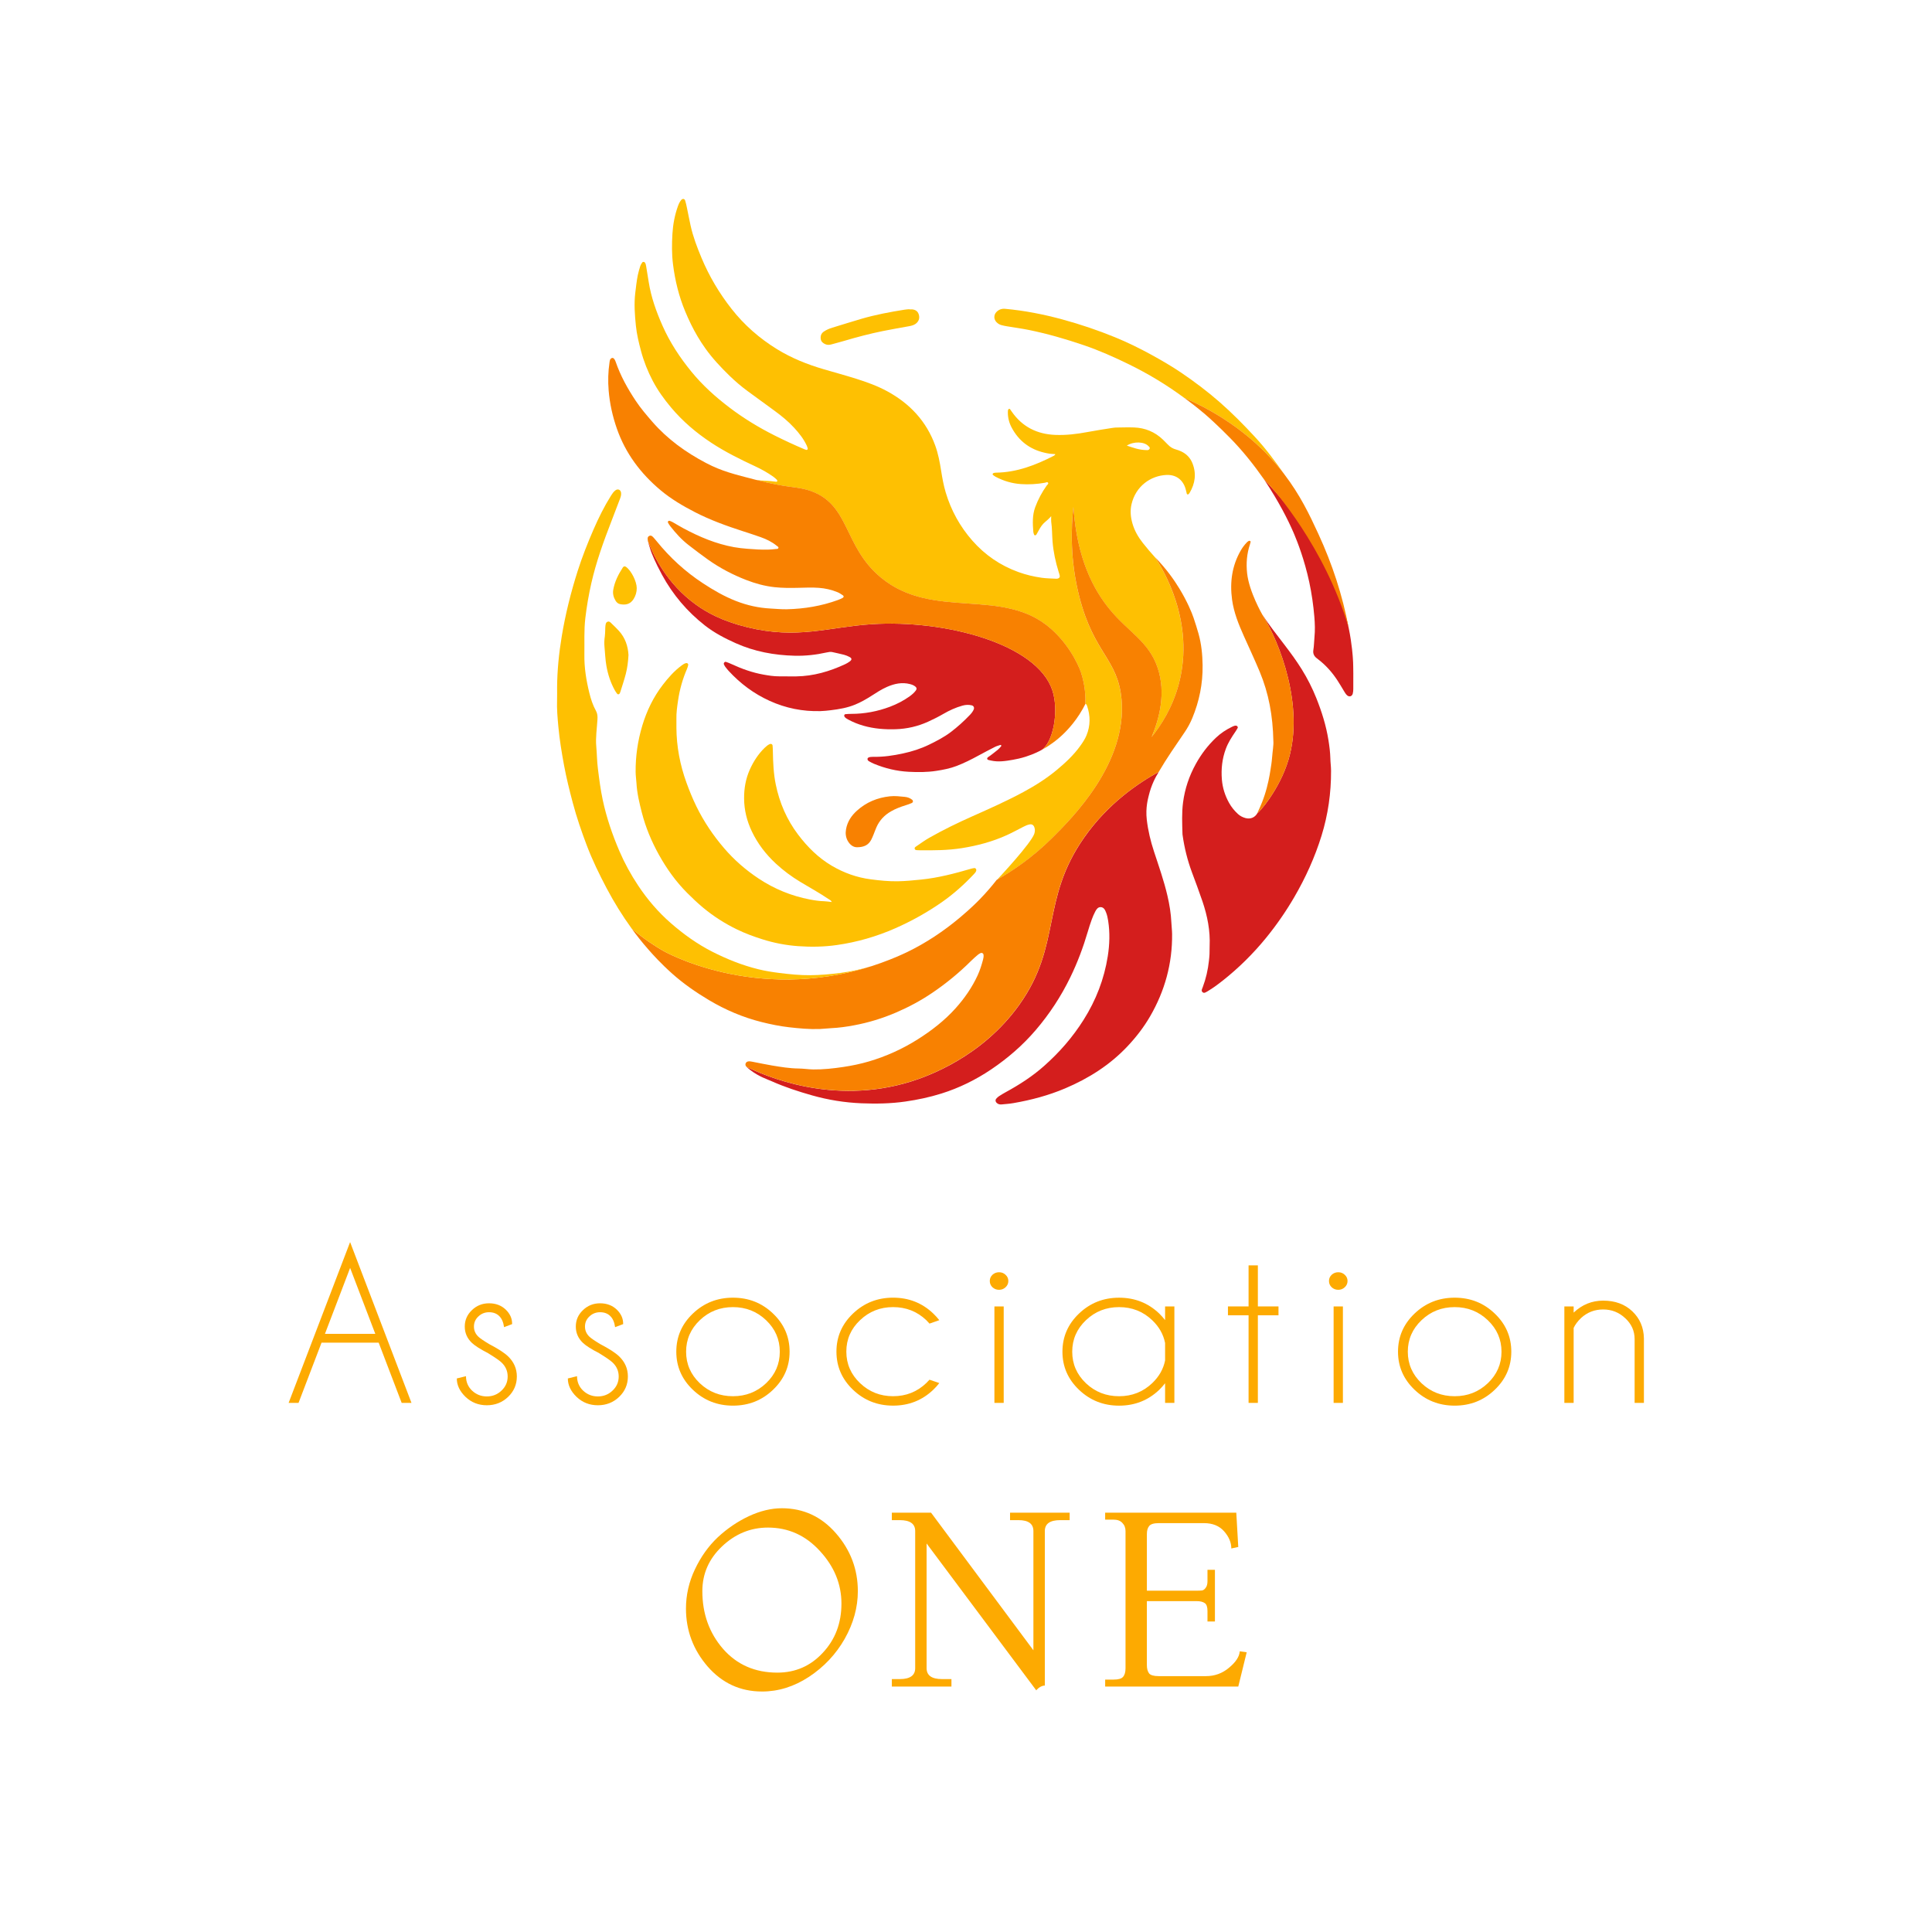
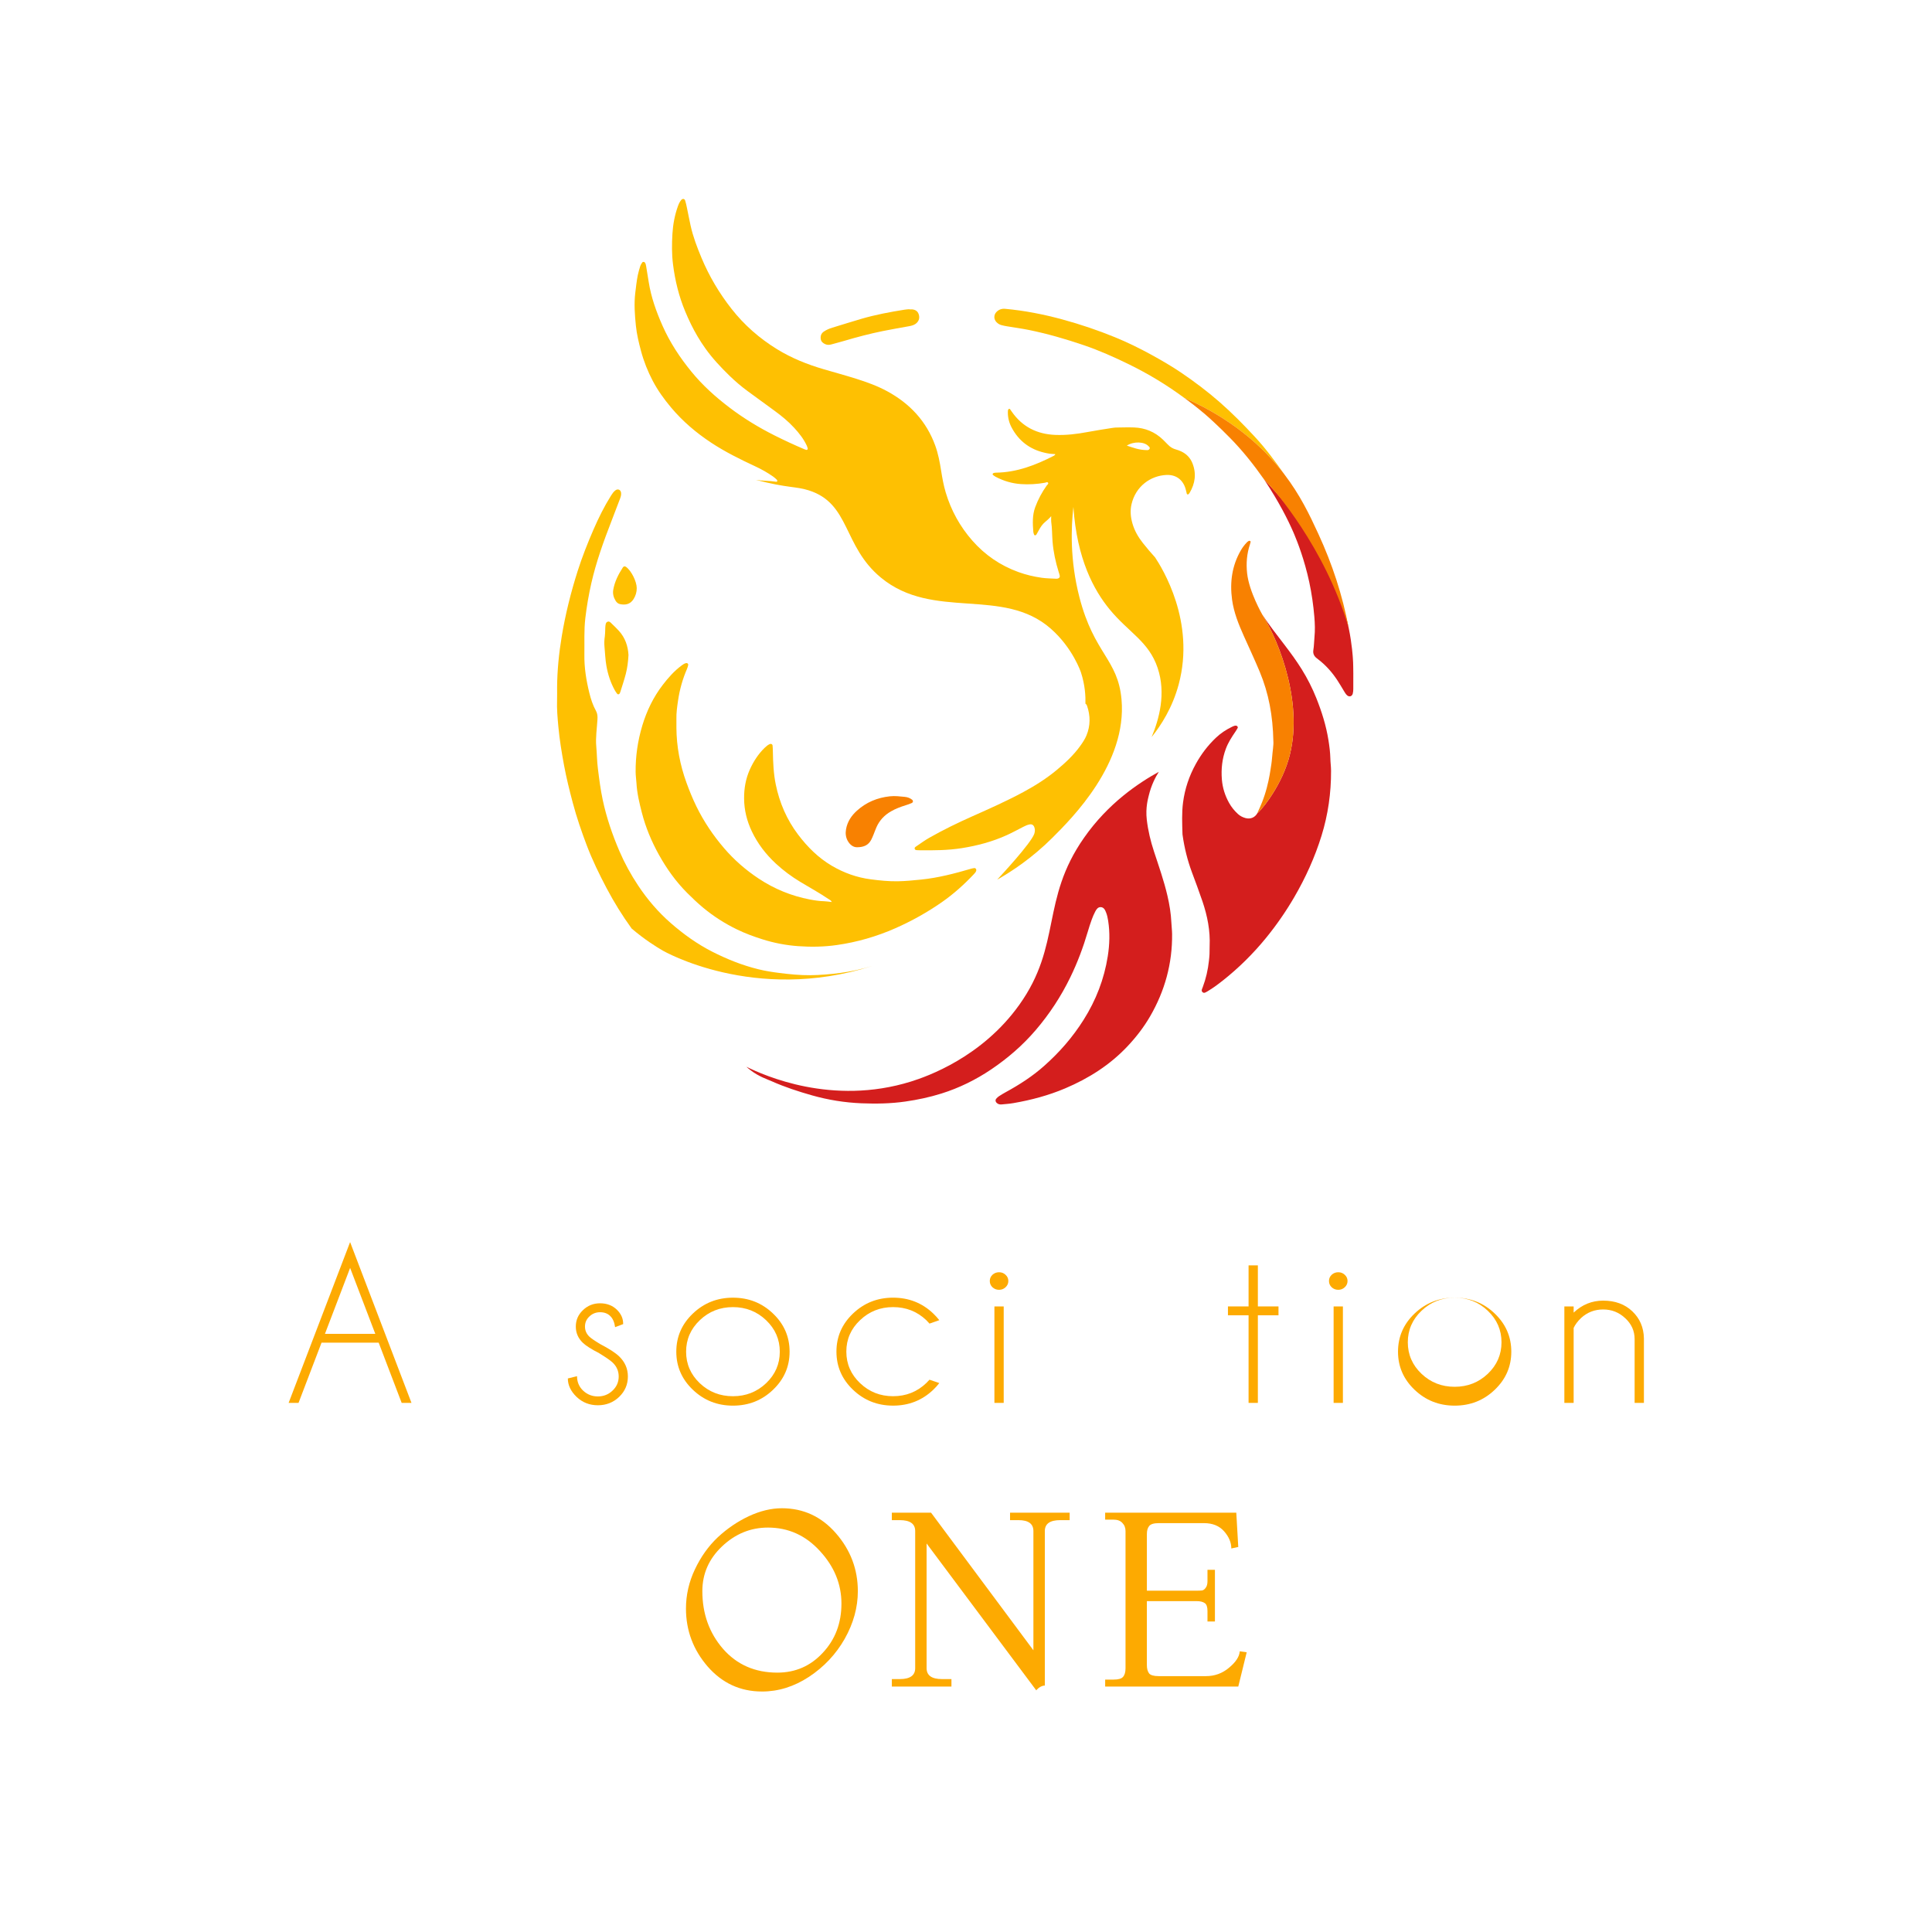
<svg xmlns="http://www.w3.org/2000/svg" xmlns:ns1="http://www.inkscape.org/namespaces/inkscape" xmlns:ns2="http://sodipodi.sourceforge.net/DTD/sodipodi-0.dtd" width="131.725mm" height="131.725mm" viewBox="0 0 131.725 131.725" version="1.1" id="svg10824" ns1:version="1.2.2 (732a01da63, 2022-12-09)" ns2:docname="logo_index_work.svg">
  <ns2:namedview id="namedview10826" pagecolor="#ffffff" bordercolor="#000000" borderopacity="0.25" ns1:showpageshadow="2" ns1:pageopacity="0.0" ns1:pagecheckerboard="0" ns1:deskcolor="#d1d1d1" ns1:document-units="mm" showgrid="false" ns1:zoom="0.51276153" ns1:cx="11.701346" ns1:cy="624.07178" ns1:window-width="1920" ns1:window-height="986" ns1:window-x="-11" ns1:window-y="-11" ns1:window-maximized="1" ns1:current-layer="layer1" />
  <defs id="defs10821" />
  <g ns1:label="Ebene 1" ns1:groupmode="layer" id="layer1" transform="translate(-47.468,-155.821)">
    <g id="g9663">
      <g id="g64309-9-43" transform="matrix(0.016,0,0,0.016,80.592,168.252)">
        <path class="st0" d="m 3011.3,1197.6 c -9.1,-23.1 -25.2,-40.1 -47.6,-50.7 -7.3,-3.5 -15.1,-6.4 -22.9,-8.5 -13.3,-3.6 -24.5,-10.3 -33.9,-20.3 -7.2,-7.5 -14.5,-14.9 -22,-22.1 -34.2,-32.6 -75.3,-49.6 -122.3,-51.4 -23.7,-0.9 -47.5,-0.1 -71.3,0.2 -6.7,0.1 -13.4,0.4 -20,1.5 -35.9,5.7 -71.9,11 -107.6,17.8 -45.4,8.6 -90.9,14 -137.2,12.2 -77.6,-3.1 -140.3,-34.3 -185.1,-98.7 -2.5,-3.6 -4.9,-7.4 -7.6,-10.9 -0.8,-1 -3,-2.1 -3.8,-1.7 -1.8,0.9 -3.9,2.5 -4.4,4.2 -0.9,3.5 -1.1,7.3 -1.1,11 -0.1,22.7 5.4,44.5 15.9,64.3 30.2,57.1 77.1,93 140.1,107.6 7.2,1.7 14.5,3.2 21.9,4.2 7.8,1 15.8,1.3 23.7,1.9 -0.2,1.9 -0.1,2.9 -0.5,3.2 -1.7,1.4 -3.4,2.9 -5.3,3.9 -77.3,39.7 -157.1,70.5 -245.6,71.9 -3.7,0.1 -7.5,0.5 -11,1.5 -1.7,0.5 -3.3,2.7 -4.2,4.4 -0.4,0.8 0.6,3 1.6,3.8 3.5,2.7 7,5.5 10.9,7.6 33.9,18 70.1,28.8 108.3,31.4 34.1,2.3 68.2,0.3 102,-5.7 4.7,-0.8 10.7,-5.3 13.9,0.7 2.2,4.2 -3.5,7.5 -6,11 -20.4,28.6 -36.8,59.2 -49,92.1 -12.8,34.5 -11,70 -8.2,105.7 0.3,3.6 1.8,7.2 3,10.7 0.7,2.1 2.2,4.3 4.7,3.9 1.9,-0.4 4.4,-1.5 5.4,-3.1 3.5,-5.7 6.5,-11.7 9.7,-17.5 7.4,-13.8 15.9,-27 28.2,-36.9 8,-6.5 15.7,-13.3 25.2,-24.2 0,11 -0.8,17.7 0.1,24.1 4.1,28 3.4,56.3 5.7,84.4 3.6,44.1 12.8,86.5 25.8,128.5 1.8,5.7 3.7,11.3 4.9,17.1 1.1,5.5 -2.6,10.4 -8,11.6 -2.2,0.5 -4.4,1 -6.6,0.9 -20.7,-1.2 -41.7,-1.2 -62.2,-4.1 -33.8,-4.8 -67.1,-12.6 -99.3,-24.3 -77.1,-27.9 -142.7,-72.8 -196.6,-134.2 -52.6,-60 -90.4,-128.4 -113.3,-205.1 -9.2,-30.7 -14.7,-62.1 -19.7,-93.6 -5.7,-36 -12.5,-71.8 -24.9,-106.1 -37.8,-104 -108.4,-179.1 -204.7,-231.5 -42,-22.8 -86.7,-38.9 -132,-53.2 -46,-14.5 -92.6,-27.1 -138.9,-40.7 -69.4,-20.3 -136.1,-47 -198,-85 C 1166.7,665.5 1101.6,608.6 1047.4,539.6 994.8,472.7 951.7,400 918.9,321.5 900.3,277 883.1,231.8 872.6,184.5 867,159.1 862.2,133.6 856.9,108.2 854.8,98.1 852.7,87.8 849.5,78 c -2.9,-8.8 -11.1,-9.6 -17.2,-2.3 -6.8,8.1 -10.8,17.7 -14.3,27.5 -13.2,37.4 -20.4,76.3 -22.8,115.5 -2.6,43.6 -3.1,87.4 2.5,131.2 8.7,68.9 25,135.7 51.7,199.8 7.7,18.5 15.9,36.8 24.7,54.8 17.7,36 38,70.5 61.4,103.3 30.3,42.6 65.8,80.3 103.1,116.6 24,23.3 49.4,45 76.3,64.8 38.8,28.6 78,56.9 116.9,85.4 29.4,21.5 57.5,44.6 82.2,71.5 21.1,23 40.5,47.4 53.7,76.1 1.8,4 3,8.3 4.1,12.6 0.7,2.5 -3.1,6.1 -5.6,5.5 -2.9,-0.7 -5.7,-1.6 -8.4,-2.7 -43.1,-18.3 -85.5,-37.9 -127.3,-58.9 -67.9,-34.1 -132.4,-73.4 -192.9,-119.4 C 978.3,914.2 923.2,864.6 876,806.8 827,746.8 784.5,682.5 753,611.3 726.4,551.3 704.4,490 694.1,424.9 c -3.5,-22 -7.2,-44 -10.7,-65.9 -0.9,-5.9 -1.9,-11.7 -5.3,-16.8 -2.5,-3.7 -8.9,-4.5 -11.5,-0.7 -3.3,4.9 -6.7,10 -8.5,15.5 -4,12.7 -7.8,25.6 -10.5,38.6 -5,24.7 -7.6,49.8 -10.7,74.9 -5.7,46.9 -2.2,93.4 2.5,139.9 3.7,37 12.5,73.1 22.1,109 11.8,44 28.6,86.1 49.6,126.2 21.4,40.9 48.3,78.1 78,113.6 49.1,58.6 106.7,107.6 170,149.5 59.5,39.4 123.5,71.1 188.2,101.2 27,12.5 52.9,27 77.2,44.1 5.4,3.8 10.3,8.4 15.2,13 1.4,1.3 2.8,4 2.5,5.7 -0.8,3.7 -4.5,3.5 -7.3,3 -27.9,-4.5 -56.2,-3.3 -84.2,-7.7 137.4,35.7 169.3,26.9 225,44.5 178,56 144.8,237.1 307.7,371.8 223.3,184.6 519.5,37.5 724.3,217.9 94.4,83.1 128.2,185.9 128.2,185.9 17.9,54.5 20.1,102.7 19.2,133.9 0.9,0.1 1.8,0.5 2.5,1.3 1.8,2.2 3.5,4.8 4.4,7.5 14.6,42.3 14.7,84.6 -2.5,126.2 -6.5,15.8 -16.1,30.1 -26,44 -27.9,39 -62.6,71.4 -99.1,101.9 -44,36.8 -92.3,67.4 -142.7,94.7 -71.2,38.5 -145.3,71.4 -219.2,104.3 -62.5,27.8 -123.9,57.7 -183.3,91.5 -18.7,10.6 -36.1,23.4 -53.9,35.5 -4.1,2.8 -9.9,5.7 -7.4,12 2.3,5.8 8.6,4.8 13.6,5.2 2.2,0.2 4.5,0.2 6.7,0.2 60.1,0.7 120.1,0.5 179.9,-9 66.4,-10.5 130.6,-27.6 191.9,-55.4 23.7,-10.7 46.4,-23.4 69.6,-35.1 8.6,-4.3 17.3,-8.6 26.9,-10.5 10.3,-2.1 17.1,1.9 20.9,11.9 1,2.7 1.7,5.4 2.1,8.1 0,0 1.2,10.1 -2.5,20.3 -15.1,41.7 -147.4,183.4 -147.4,183.4 -3.9,4.2 -7.4,8 -10.6,11.6 63.1,-35.8 148.8,-92.4 235,-178.2 83.5,-83.3 319.3,-317.5 294.9,-589.7 -15.5,-172.8 -117,-193.5 -179.5,-435.9 -40.9,-158.7 -35.4,-297.1 -25.6,-384.6 14.9,222.5 87.5,355 153.8,435.9 81.9,99.9 167,136.7 205.1,250 36.8,109.1 6.3,218.7 -25.6,294.9 39.6,-49.1 88.3,-124 115.4,-224.4 72.2,-268.1 -70.5,-495.5 -100.4,-541.1 -18,-19.7 -35.3,-40.2 -51.9,-61.1 -20,-25.2 -36,-52.8 -44.9,-84 -7.6,-26.7 -10.3,-53.5 -3.9,-81.3 17.8,-77.1 81.5,-122.1 149,-125.1 39.6,-1.7 68.6,19.1 80.7,56.6 2.5,7.7 3.9,15.8 6,23.7 0.7,2.8 5.3,3.6 7.4,1.5 1.5,-1.6 3.2,-3.2 4.3,-5.1 24,-40.3 29.8,-82.2 12.5,-126.1 z m -183,-61.9 c -3.9,6.9 -9.8,5.4 -14.6,5.3 -30,-0.6 -55.6,-10.1 -82.2,-19.1 29.8,-19 74.8,-17.2 92.7,2.8 2.6,2.9 7.3,5.3 4.1,11 z" id="path64267-8-6" style="fill:#fec002" />
        <g id="g64271-5-3">
          <path class="st1" d="m 3598.8,2454.7 c -0.7,-26.1 -4,-51.8 -8.1,-77.4 -9.8,-61.9 -28.5,-121.4 -51.7,-179.4 -17.1,-42.8 -37.9,-83.8 -62.3,-123 -22.4,-36 -47.4,-70.1 -73.1,-103.7 -32.4,-42.5 -65.7,-84.3 -94.8,-129.2 76.3,121.5 178.8,391.8 111.8,617.7 -38.7,130.5 -128.9,229.6 -132.3,227.8 v 0 c -10.7,19.3 -29.7,27.2 -51,21.6 -12.3,-3.3 -23.4,-9 -32.9,-17.9 -14.8,-13.8 -27.4,-29.1 -37.2,-46.9 -17.2,-30.9 -27.6,-63.6 -30.6,-99.2 -3.7,-45.1 1.1,-88.8 16.9,-131.3 9.7,-26 24.5,-49.1 40,-71.8 3.8,-5.5 7.3,-11.2 10.4,-17 2,-3.8 -2.1,-9.3 -6.4,-9.7 -6.3,-0.6 -11.7,2 -17,4.5 -25.6,12.3 -49.1,27.8 -69.7,47.4 -34.1,32.5 -62.3,69.6 -85.1,110.9 -28.4,51.2 -46.8,105.7 -54.5,163.8 -6,45.1 -3.8,90.4 -2.5,135.6 0,1.5 0.3,3 0.5,4.4 7.6,53.8 20.5,106.3 39.4,157.3 15.5,41.7 31.2,83.4 45.5,125.6 20.8,61.6 33.3,124.7 30.3,190.2 -0.5,11.1 0,22.3 -0.5,33.4 -0.4,9.6 -1.4,19.2 -2.5,28.8 -4.1,38.5 -12.7,76.1 -26.3,112.4 -2.5,6.7 -7.6,14.8 -1.5,20.9 7.4,7.4 15,0.3 22.1,-3.3 3.3,-1.7 6.3,-3.9 9.4,-5.9 19,-11.7 36.8,-25.1 54.3,-38.9 68.4,-54 130.1,-114.9 185.2,-182.4 44.6,-54.7 84.8,-112.7 120.3,-173.7 48.4,-83.1 87.8,-170 116.3,-261.9 27.9,-90.1 41,-182.2 40.6,-276.4 0,-17.8 -2.6,-35.5 -3,-53.3 z" id="path64269-2-1" style="fill:#d41e1d" />
        </g>
        <path class="st0" d="m 1474.4,3066.8 c -4.1,-8.2 -10.7,-10.3 -16.1,-13.9 -38.1,-25.9 -78.6,-47.8 -118,-71.7 -37.6,-22.7 -72.6,-48.6 -104.9,-78.6 -42.4,-39.4 -77,-84.5 -101.8,-136.6 -20.9,-44 -32.6,-90.2 -33,-139.7 -0.4,-43.2 6.7,-84.2 24.2,-123.5 15.6,-34.8 36,-66.5 63.6,-93.3 6.4,-6.2 13.2,-12 21.5,-15.7 5.2,-2.4 11.4,0.3 12,5.9 0.9,8.8 1.1,17.7 1.3,26.6 0.9,46.8 2.9,93.5 12.3,139.5 16,78.3 47.1,150.2 95.3,213.9 39.7,52.4 85.7,98.5 143,132.3 51.8,30.6 107.3,50.5 167,58.2 38.3,5 76.6,8.9 115.3,8.2 33.4,-0.6 66.6,-3.9 99.8,-7.3 72,-7.4 141.6,-25.6 210.8,-45.8 4.9,-1.4 10.1,-2.6 15.2,-3.1 5.4,-0.5 9.4,5.5 8,10.8 -1.6,6 -5.6,10.4 -9.7,14.7 -41.8,44.5 -87,85 -137.2,120 -62.4,43.4 -128.5,80.3 -197.9,110.9 -79.8,35.2 -163.2,59.3 -249.7,71.6 -54.6,7.8 -109.7,8.6 -164.4,4.7 -51.8,-3.7 -102.9,-13.5 -152.7,-29.3 -36.9,-11.7 -73.1,-25 -107.9,-41.9 -51.6,-25 -99.7,-55.7 -144,-92.4 -24.1,-19.9 -46.5,-41.4 -68.6,-63.5 -48.1,-48.2 -87.2,-103.1 -120.2,-162.4 -31.5,-56.7 -56.4,-116.3 -72.6,-179.1 -10.7,-41.6 -20.7,-83.6 -23.1,-126.8 -0.9,-15.5 -3.4,-30.9 -3.5,-46.6 -0.6,-67.3 9,-133 28.3,-197.5 19,-63.2 47.2,-121.7 87.5,-174.1 23.6,-30.7 49.1,-59.6 80.5,-82.7 6,-4.4 12,-8.8 19.6,-10 4.5,-0.7 9.2,3.5 8.2,8 -1.3,5.7 -2.9,11.5 -5.2,16.9 -18.7,43.2 -31.3,88.1 -38.1,134.6 -3.9,26.4 -7.7,52.9 -7,79.7 0.3,11.9 0,23.8 0,35.6 0.4,81 15.4,159.3 43,235.3 12.4,34.2 26.1,67.9 42.1,100.6 31.5,64.4 71.1,123.3 117.7,177.7 43.3,50.6 93,93.8 148.4,130.4 66.4,43.9 138.9,73.6 217.2,88.6 20.4,3.9 40.9,7 61.8,7.5 10.3,0.4 20.4,2.1 32,3.3 z" id="path64273-8-8" style="fill:#fec002" />
        <g id="g64277-2-6">
          <path class="st0" d="m 3402,1243.3 c -38.5,-54.7 -78.4,-108.4 -123.8,-157.5 -48.4,-52.3 -98.4,-103.1 -152.2,-150.1 -51.5,-45 -106.1,-86 -162.6,-124.4 -40.6,-27.5 -83,-52.1 -125.9,-75.7 -50.8,-27.9 -102.7,-53.5 -156.4,-75.4 -73.6,-30.1 -148.9,-55.5 -225.6,-76.3 -79.7,-21.6 -160.4,-37.4 -242.7,-44.9 -14.2,-1.3 -26.4,3 -36.4,13 -12.5,12.5 -12.6,31.2 -0.3,43.9 5.8,6 12.8,10.3 20.8,12.5 7.9,2.1 15.9,3.8 23.9,5.1 30,5.1 60.2,9 90,15 80.9,16.2 160.1,39.2 238.1,65.8 65.4,22.3 128.5,50.5 190.6,80.8 82.9,40.5 161.7,88 235.9,142.9 236.5,102.6 365.4,245.2 426.6,325.3 z" id="path64275-6-5" style="fill:#fec002" />
        </g>
        <path class="st0" d="m 1805,541.4 c 3.7,0 7.4,-0.2 11.1,0 13.9,1 24.3,7.6 28.6,21 4.4,13.6 2.1,26.4 -8.7,36.8 -9,8.7 -20.3,11.8 -32.2,13.9 -37.2,6.8 -74.5,13.1 -111.6,20.6 -55.3,11.3 -109.8,25.5 -163.9,41.6 -18.5,5.5 -37.2,10.1 -55.8,15.4 -8.9,2.5 -17.5,2.8 -26.1,-1 -10.1,-4.5 -17.8,-11 -19.3,-22.5 -1.7,-12.8 2.3,-23.7 13.1,-31.1 11.1,-7.5 23.4,-12.8 36.3,-16.7 41.2,-12.5 82.2,-25.5 123.5,-37.6 60.6,-17.7 122.6,-29.3 185,-39.2 6.6,-1 13.3,-1.3 19.9,-1.9 0.1,0.4 0.1,0.5 0.1,0.7 z" id="path64279-7-45" style="fill:#fec002" />
        <path class="st2" d="m 1581.6,2833.4 c -14.9,0.3 -29.6,-9.6 -39.4,-27.1 -8.6,-15.5 -10.3,-32.2 -7.2,-49.6 5.6,-32.2 22.8,-57.8 46.4,-79.1 39.8,-35.9 86.7,-55.4 140.2,-61.2 21.8,-2.4 42.8,0.3 64.1,2.4 11,1.1 21.7,4.8 30.7,12 5.4,4.4 4.8,11.5 -1.7,14.3 -8.1,3.6 -16.5,6.6 -25,9.2 -22,6.8 -43.5,14.8 -63.5,26.4 -27.8,16 -48.8,38.3 -61.8,67.8 -4.5,10.2 -8.1,20.7 -12.3,31 -3.1,7.5 -6.2,15.1 -10,22.3 -11.6,21.9 -30.4,31.6 -60.5,31.6 z" id="path64281-1-9" style="fill:#f88101" />
        <path class="st0" d="m 607.9,2014.4 c -1.5,28.3 -4.8,54.8 -11.5,80.6 -6.7,25.8 -15.3,51 -23.2,76.5 -0.6,2.1 -1.6,4.2 -2.5,6.1 -2.2,4.5 -7.9,5.8 -10.9,2.1 -3.6,-4.6 -7,-9.5 -9.9,-14.7 -18.2,-32.7 -29.6,-67.7 -36.1,-104.5 -4.8,-27.1 -5.5,-54.5 -8.2,-81.7 -1.4,-14.7 -0.7,-29.5 1.5,-44.3 1.4,-9.5 1.2,-19.2 1.7,-28.8 0.2,-4.4 0,-8.9 0.6,-13.3 1,-8 1,-17.4 10.4,-20.3 7.3,-2.2 12.2,4.2 16.9,8.7 10.2,9.7 20.3,19.5 29.8,29.9 27.3,29.7 39.3,65.5 41.4,103.7 z" id="path64283-4-2" style="fill:#fec002" />
        <path class="st0" d="m 643.1,1729.3 c 0.1,16.7 -4.6,32.3 -13.3,46.3 -14.6,23.6 -36,26.3 -57.9,21.8 -8.3,-1.7 -14.5,-7.2 -18.9,-14.4 -8.8,-14.4 -12.9,-30 -10,-46.7 6.1,-34.9 21.8,-65.8 40.9,-95.2 3.5,-5.3 8.5,-5.9 13.4,-2.5 22.4,15.9 45.7,62 45.8,90.7 z" id="path64285-0-98" style="fill:#fec002" />
        <path class="st1" d="m 3676.7,1897.8 c 14.9,70.9 18,130.1 18,130.1 2,23.6 1.4,47.5 1.9,64.6 0,26.7 0.2,46.8 -0.1,66.8 -0.1,6.6 -0.5,13.5 -2.3,19.8 -3.4,12 -15.3,15 -24.3,6.7 -6.1,-5.6 -10,-12.8 -14.2,-19.8 -9.2,-15.3 -18.2,-30.6 -28,-45.5 -22.3,-33.7 -48.9,-63.4 -81.1,-88 -2.4,-1.8 -4.7,-3.7 -7,-5.5 -10.8,-8.6 -15.5,-19.9 -13.3,-33.5 3.1,-18.4 3,-37 4.8,-55.4 2.9,-29 1.9,-57.7 -0.5,-86.6 -4.2,-49.7 -11.2,-98.8 -21.6,-147.5 -20.8,-96.8 -50.5,-171.7 -63,-201.5 -0.1,-0.3 -2.1,-5 -4.4,-10.4 -23.2,-53.6 -61.2,-129.5 -124.9,-225.7 27,28.1 58.2,62.6 91.3,103.6 -0.2,0 213.5,265.2 268.7,527.8 z" id="path64287-5-1" style="fill:#d41e1d" />
        <g id="g64291-4-14">
          <path class="st2" d="m 3676.7,1897.8 c 0,0 0,0 0,0 0,0 0,0 0,0 -26.2,-138.6 -70,-271.7 -129,-399.6 -38,-82.5 -77.8,-165.9 -145.7,-254.9 -61.2,-80.1 -190.1,-222.7 -426.7,-325.3 25.4,18.3 56,41.6 89.4,70.1 16.5,14 56.9,50.5 106.6,101.1 53.8,54.7 101.3,114.5 145.2,177.2 9.3,9.7 20.3,21.3 32.4,34.7 0,-0.1 226.3,249.8 327.8,596.7 z" id="path64289-6-2" style="fill:#f88101" />
        </g>
        <path class="st2" d="m 3288.3,2687.5 c -1.6,-0.9 14.5,-27.5 30.5,-76.4 14.3,-43.9 20.9,-82.7 24.3,-104 2.9,-18.3 5.9,-36.7 7.3,-55.1 2.1,-27.3 6.9,-54.6 5.6,-69.8 -2.2,-110.6 -20.2,-205.3 -58.1,-296.4 -21.4,-51.4 -45.1,-101.8 -67.8,-152.6 -22.2,-49.6 -42.5,-99.9 -50,-154.1 -10.2,-74.1 -0.8,-145.1 37.2,-210.8 7.1,-12.3 15.6,-23.5 25.4,-33.7 2.5,-2.6 5.5,-5 8.7,-6.7 1.5,-0.8 4.2,-0.1 6.1,0.7 0.9,0.4 1.7,2.6 1.5,3.9 -0.7,3.6 -1.7,7.2 -2.9,10.6 -13.4,40.1 -16.6,81 -12,123 8.7,79.3 64.7,175.9 64.7,175.9 76.3,121.5 178.8,391.8 111.8,617.7 -38.7,130.5 -128.9,229.6 -132.3,227.8 z" id="path64293-1-84" style="fill:#f88101" />
        <path class="st1" d="m 2867.8,2512 c -13.9,22 -32.3,56.7 -43.1,102.4 -2.6,11.1 -14.1,50.2 -8.2,101.4 5.4,46.8 16.3,92 31,136.6 20.4,62.1 42.2,123.7 57,187.5 8.8,37.7 15,75.7 16.8,114.4 0.7,16.3 2.9,32.6 3.1,48.9 1.3,125.6 -30.9,242.4 -93.7,350.8 -26.5,45.7 -58.6,87.4 -94.9,126.1 -75.5,80.6 -166.2,138.1 -267.2,180.9 -70.8,30 -144.5,49.6 -220.1,62.7 -16.8,2.9 -33.9,4.1 -50.9,5.7 -7.6,0.7 -14.7,-1.1 -20.6,-6.5 -5.5,-5 -6.6,-12.2 -2,-17.9 3.3,-3.9 7.1,-7.6 11.4,-10.4 9.3,-6.1 18.8,-11.9 28.6,-17.2 58.8,-32.1 115,-68.2 165.1,-113 31.5,-28.2 61.5,-58 89.2,-90.2 28.7,-33.3 54.7,-68.4 78.1,-105.5 52.6,-83.3 87.6,-173.5 102.9,-270.9 7.9,-50.1 9.5,-100.4 1.7,-150.8 -1.9,-12.5 -4.6,-24.9 -9.3,-36.6 -4.2,-10.5 -9.5,-21.4 -22.6,-21.8 -11.9,-0.4 -18.2,9.4 -23.1,18.6 -5.9,11.1 -10.8,22.8 -15.1,34.7 -6.1,16.7 -11.6,33.7 -16.6,50.8 -19.7,67.1 -44.2,132.5 -74.8,195.3 -39.5,81.1 -88.6,156.2 -147.4,224.8 -55.4,64.8 -119.3,119.9 -189.8,167.5 -65.6,44.2 -136.2,78.9 -211.7,102.6 -50.3,15.8 -101.8,26.7 -154.2,34.2 -62.1,8.9 -124.4,9.9 -186.6,7.4 -71.3,-2.9 -141.7,-14.2 -210.6,-33.7 -58.6,-16.6 -116.5,-35.5 -172.2,-60.3 -19.3,-8.6 -54,-19.3 -90.6,-47.4 -7.5,-5.8 -13.3,-10.8 -17,-14.2 74.6,36.5 364.6,167.8 701.4,62.9 69,-21.5 302.1,-103.4 461.5,-326.9 182.2,-255.4 90.2,-446.4 275.6,-711.5 103.4,-148.3 233.8,-234.4 318.9,-281.4 z" id="path64295-1-64" style="fill:#d41e1d" />
        <g id="g64299-5-39">
-           <path class="st2" d="m 3054.4,2058 c -0.6,-45.6 -5.1,-90.4 -17.3,-134.3 -6.4,-22.9 -13.7,-45.5 -21.2,-68 -7.7,-22.9 -27,-69.4 -60.1,-124 -22.5,-37.2 -55.8,-84.6 -103.6,-133.6 29.9,45.6 172.7,273 100.4,541.1 -27,100.3 -75.8,175.3 -115.4,224.4 31.9,-76.2 62.4,-185.8 25.6,-294.9 -38.2,-113.3 -123.2,-150.1 -205.1,-250 -66.3,-80.9 -139,-213.3 -153.8,-435.9 -9.7,87.5 -15.3,225.9 25.6,384.6 62.5,242.4 164,263.1 179.5,435.9 24.5,272.2 -211.3,506.5 -294.9,589.7 -87.1,86.8 -173.9,143.7 -237.2,179.5 -19.1,24.6 -43.5,53.5 -73.7,84.4 -8.4,8.7 -38.7,39.1 -83.6,76.7 -69.2,57.9 -143.8,107.7 -225.1,147 -14,6.8 -28.4,12.9 -42.6,19.3 0,0 -52.3,22.4 -106.3,39.7 -501.8,160.3 -891.7,-65.8 -891.7,-65.8 -29.5,-17.1 -77.6,-47.3 -132.5,-93.9 18,24.9 42,56.1 72.3,90.4 18.7,21.3 52.5,58.9 100.1,101.4 48.3,43.1 101.4,80 157,113.1 70.6,42 145.5,73.9 225.4,93.8 38.2,9.5 76.6,17.4 115.8,21.9 43.6,5 87.1,9 131,7.5 16.3,-0.6 32.5,-2.9 48.8,-3.6 32.7,-1.5 65,-6.1 97.1,-12.1 61.5,-11.4 120.9,-29.6 178.6,-54.3 54.1,-23.2 105.8,-50.8 154.4,-83.8 59.8,-40.4 115.4,-86.1 166.6,-137.1 8.9,-8.9 18.6,-17.1 28.1,-25.3 3.3,-2.9 7.3,-5.2 11.2,-7.1 6.1,-2.9 12.4,0.8 13.1,7.4 0.8,6.8 -0.3,13.3 -2,19.8 -6.1,23 -13.1,45.6 -23.1,67.3 -23.8,51.7 -55.9,97.9 -93.8,140.2 -47,52.4 -102.1,95 -161.3,132.5 -65,41.1 -134.5,72.5 -208.3,94.3 -35.7,10.5 -72,18 -108.7,23.5 -42.5,6.3 -85.3,11.2 -128.5,10.6 -20.9,-0.3 -41.4,-3.8 -62.2,-4 -38,-0.4 -75.4,-6.5 -112.7,-12.7 -27.8,-4.7 -55.4,-10.6 -83.1,-15.9 -5.8,-1.1 -11.8,-2.4 -17.6,-1.9 -12.2,1.1 -17.5,13.8 -9.5,22.8 74.6,36.5 364.6,167.8 701.4,62.9 69,-21.5 302.1,-103.4 461.5,-326.9 182.2,-255.4 90.2,-446.4 275.6,-711.5 103.5,-148 233.9,-234.1 319,-281 34.1,-58.4 72.9,-113.8 110.9,-169.7 12.6,-18.6 23.1,-38 31.7,-58.6 30.1,-72.3 45.3,-147.3 44.2,-225.8 z" id="path64297-7-3" style="fill:#f88101" />
-         </g>
+           </g>
        <path class="st0" d="m 1645.7,3339.6 c -44.2,13.4 -89,23.3 -134.8,29.4 -42.7,5.6 -85.6,9.3 -128.7,9.7 -43.8,0.4 -87.4,-4.1 -130.9,-9.5 -30.2,-3.8 -60.2,-8.5 -89.8,-15.8 -68.9,-16.9 -134.1,-43.1 -197.2,-75.2 -64,-32.6 -121.7,-74.2 -175.6,-121.1 -54,-47 -100.3,-101.2 -139.9,-160.9 -30.9,-46.5 -57.6,-95.2 -79.7,-146.6 -30.2,-70.5 -54.9,-142.7 -70.9,-217.8 -9.4,-44.3 -15.1,-89.2 -20.7,-134.2 -3.9,-31 -4,-62.2 -6.8,-93.2 -3.5,-38.5 2.8,-77.1 5,-115.6 0.7,-13.1 0.2,-24.8 -6.2,-36.4 -13.5,-24.2 -21.9,-50.3 -28.5,-77.1 -13.1,-53.5 -21.9,-107.6 -21,-163 0.8,-51.9 -2,-103.9 4.1,-155.7 5.8,-49.5 14.3,-98.5 25.2,-147 20.7,-91.5 52.5,-179.5 86.4,-266.8 12.4,-31.8 24.4,-63.8 36.6,-95.7 2.9,-7.7 5.1,-15.5 4.1,-23.9 -1.6,-13.4 -13.7,-18.7 -24.3,-10.6 -7.8,5.9 -13.2,13.9 -18.4,22.1 -28.9,46 -52.9,94.5 -74.6,144.3 -25.1,57.9 -48.4,116.6 -67.6,176.8 -29.1,91.4 -52.3,184.2 -68,278.9 -11.9,71.9 -19.2,144.1 -19.8,217 -0.1,17.8 0.5,35.7 -0.1,53.5 -1.4,38.7 2,77.2 5.6,115.5 5.1,54.7 14,108.9 24,163 10,54.1 23.3,107.3 37.4,160.5 16.4,61.8 37.1,122.2 59.8,181.9 23.8,62.6 53.1,122.6 84.3,181.8 31.6,59.8 67.1,117.2 106.8,172 54.8,46.6 103,76.8 132.5,93.9 0,0 389.9,226.1 891.7,65.8 z" id="path64301-2-5" style="fill:#fec002" />
-         <path class="st1" d="m 2366.7,2419.7 c -4.1,2.4 -29.8,16.3 -65.7,27.7 -21.9,7 -40.7,10.8 -55.4,13.4 -30.6,5.3 -61.6,10.4 -92.9,3.2 -3.6,-0.8 -7.3,-1.4 -10.8,-2.4 -2.9,-0.9 -5.6,-2.8 -5.6,-6 0,-1.9 1.5,-4.2 3.1,-5.5 2.8,-2.4 6.2,-4 9.2,-6.3 11.2,-8.6 22.5,-17 33.3,-26 5.1,-4.2 9.4,-9.5 13.8,-14.5 0.8,-0.9 1.2,-3.1 0.6,-4.1 -0.5,-1 -2.6,-2.1 -3.6,-1.7 -7.7,2.5 -15.7,4.6 -22.9,8.2 -23.8,12.1 -47.5,24.5 -71,37.3 -30,16.4 -60.5,31.7 -92.5,44 -27.9,10.7 -57,16.4 -86.4,20.9 -39.1,6.1 -78.5,6 -117.8,4 -51.6,-2.7 -101.2,-14.7 -148.9,-34.5 -6.1,-2.6 -12.1,-5.8 -17.9,-9 -4.5,-2.5 -9.3,-5.2 -8.9,-11.6 0.3,-4.5 5,-7.3 14.2,-8.2 3.7,-0.4 7.4,-0.5 11.1,-0.5 42.6,0.9 84.4,-5.4 125.8,-14.3 38.5,-8.3 76,-20.2 111.6,-37.6 32.1,-15.7 63.7,-31.9 92.3,-53.6 29,-22.1 56,-46.4 81.1,-72.8 6.7,-7 12.8,-14.5 16.6,-23.5 3.3,-7.7 -0.1,-15.4 -8.3,-17.5 -13.2,-3.3 -26.5,-2.5 -39.6,1.1 -28.8,8 -55.8,20.4 -81.5,35.3 -21.2,12.3 -43.1,23.3 -65.4,33.4 -43.8,19.8 -89.6,30.4 -137.9,31.9 -46.4,1.5 -91.9,-2 -136.6,-14.7 -22.9,-6.5 -45,-15.3 -65.9,-26.7 -5.8,-3.2 -11.8,-6.4 -15.6,-12.2 -2.6,-4 -0.8,-10 3.9,-10.5 8.1,-0.8 16.3,-1.3 24.4,-1.3 57.1,0 112.2,-10.3 165.5,-30.4 30,-11.3 58.3,-26 84.4,-44.7 9.7,-7 18.6,-14.9 25.8,-24.4 4.9,-6.4 3.8,-12.4 -2.6,-17.4 -6.6,-5.1 -14.1,-7.9 -22.1,-10 -34.1,-8.9 -66.4,-1.8 -97.6,11.7 -23.9,10.4 -45.6,24.8 -67.5,38.8 -21.9,14 -44.4,26.8 -68.6,36.8 -33.4,13.8 -68.4,19.7 -103.8,24 -14.7,1.8 -29.5,3.4 -44.3,3.8 -75.4,2.1 -147.5,-12.4 -216.3,-43.6 -67.3,-30.5 -125.1,-73.8 -175,-128 -5,-5.5 -9.6,-11.3 -14.1,-17.2 -2.2,-2.9 -3.9,-6.3 -5.5,-9.6 -1.4,-2.8 -1.1,-5.8 0.8,-8.4 1.9,-2.6 5.1,-3.9 7.9,-2.9 7.7,2.6 15.3,5.6 22.7,9 44,20.4 89.3,36.7 137.1,45.2 21.9,3.9 43.9,7.4 66.3,7.3 24.5,-0.1 49,0.6 73.5,0.2 73.3,-1.1 142,-21.2 207.9,-51.9 6.7,-3.1 13.2,-7 19.1,-11.3 10.6,-7.7 10.3,-14.1 -0.9,-19.8 -7.2,-3.7 -14.8,-7 -22.7,-9 -16.5,-4.3 -33.3,-7.7 -49.9,-11.5 -8.3,-1.9 -16.1,-0.2 -24.2,1.5 -45.1,10.1 -90.8,15.2 -137,14 -86.9,-2.2 -170.9,-17.7 -250.8,-53.5 -46.3,-20.8 -90.9,-43.9 -131,-75.3 -75.8,-59.4 -136.9,-131.3 -182.9,-216 -30,-55.3 -44,-91.3 -47.9,-102.9 -5.6,-16.4 -9.4,-30.3 -12,-40.5 23.5,60.9 79.7,180.4 204.2,270.4 44.2,32 109.9,69.6 217.9,96.2 216.6,53.3 346.6,-0.9 532,-12.8 309.6,-19.9 703.3,82.6 769.2,282 29.7,89.6 2.2,226.3 -47.5,254.8 z" id="path64303-6-1" style="fill:#d41e1d" />
        <g id="g64307-1-4">
-           <path class="st2" d="m 2536,2087.9 c 0,0 -33.8,-102.8 -128.2,-185.9 -204.8,-180.4 -501,-33.3 -724.3,-217.9 -162.9,-134.7 -129.7,-315.8 -307.7,-371.8 -55.7,-17.5 -87.6,-8.8 -225,-44.5 -91.8,-23.8 -145,-36.4 -212.2,-71.7 C 852.5,1151 774.5,1094.8 710.1,1021 685.2,992.4 660.6,963.7 639.5,932.1 604.3,879.4 573.7,824.4 553.1,764.2 548.9,752 542.8,746.6 537.2,748.7 c -8.4,3.1 -9.1,11.1 -10.1,18.4 -6,39.8 -7,79.9 -3.7,119.9 4.6,55.7 16.6,109.8 35.1,162.8 36.8,105.4 101.2,190.9 185.9,262 44.6,37.4 94.5,66.8 146.1,93.4 66.2,34.2 136.1,59.2 206.8,82.1 24.7,8 49.4,16 73.9,24.7 24.6,8.7 48,20 68.3,36.7 3.2,2.7 9.1,4.6 7.1,9.8 -1.7,4.7 -7.6,3.6 -11.8,4.1 -10.3,1.1 -20.7,2.2 -31,2.5 -29.7,0.9 -59.3,-1.2 -88.9,-3.5 -19.3,-1.5 -38.5,-3.6 -57.4,-7 -76.8,-13.9 -147.8,-43.9 -216.1,-80.6 -15,-8.1 -29.6,-17.1 -44.4,-25.5 -4.5,-2.5 -9.3,-4.6 -14.2,-6.2 -1.7,-0.5 -4.7,0.4 -5.8,1.7 -1.2,1.3 -1.7,4.5 -0.9,6 2.8,5.2 6,10.2 9.6,14.9 23.3,30 48.7,58 78.9,81.3 27.1,20.8 54.1,41.7 82,61.4 50.5,35.8 105,64.5 162.7,86.8 38.8,15 78.8,26.2 120.5,30.7 34.1,3.7 68.2,3.7 102.3,2.8 29,-0.8 57.9,-2 86.8,0.1 27.6,2 54.3,8.1 79.9,18.6 8.1,3.3 15.6,8.6 23,13.5 4.4,2.9 3.9,8.1 -1.1,10.7 -6.6,3.4 -13.3,6.6 -20.3,9.1 -70.4,25.7 -143.3,37.7 -218.1,39.4 -23.1,0.5 -45.9,-2 -68.9,-3.1 -50.9,-2.6 -100,-13.6 -147.3,-32.1 -50,-19.5 -96.2,-46.3 -141,-75.7 -75.2,-49.3 -140.6,-109.2 -197,-179 -3.7,-4.6 -7.5,-9.2 -11.5,-13.6 -5.5,-6.1 -11.5,-13.6 -20.6,-8.8 -8.9,4.7 -6.4,14.1 -5.2,22.1 23.5,60.9 79.7,180.4 204.2,270.4 44.2,32 109.9,69.6 217.9,96.2 216.6,53.3 346.6,-0.9 532,-12.8 309.6,-19.9 703.3,82.6 769.2,282 29.6,89.6 2.2,226.4 -47.5,254.9 8.8,-4.7 39,-21.1 73.2,-49.8 14,-11.8 53.3,-46.2 89.7,-102.6 11.4,-17.7 19.8,-33.3 25.6,-44.9 1,-31.2 -1,-79.7 -19.1,-134.6 z" id="path64305-8-8-1" style="fill:#f88101" />
-         </g>
+           </g>
      </g>
      <rect style="fill:none;fill-opacity:1;stroke:none;stroke-width:0.567;stroke-miterlimit:3.3;stroke-dasharray:none;stroke-opacity:1;paint-order:fill markers stroke" id="rect68250-5" width="131.725" height="131.725" x="47.468" y="155.821" ns1:export-filename=".\logo_index_phoenix.svg" ns1:export-xdpi="96" ns1:export-ydpi="96" />
      <g aria-label="ONE" id="text2055-0-41-1" style="font-size:16.933px;line-height:27.404px;font-family:Montaga;-inkscape-font-specification:Montaga;letter-spacing:1.032px;fill:#fdaa01;stroke:#666666;stroke-width:0;stroke-miterlimit:3.3;paint-order:fill markers stroke" transform="translate(0.188,139.707)">
        <path d="m 99.231,131.442 q -2.218,0 -3.708,-1.71 -1.473,-1.71 -1.473,-3.945 0,-1.389 0.61,-2.675 0.61,-1.287 1.558,-2.184 0.965,-0.897 2.117,-1.439 1.168,-0.542 2.252,-0.542 2.201,0 3.691,1.71 1.49,1.71 1.49,3.945 0,1.659 -0.897,3.251 -0.897,1.575 -2.438,2.591 -1.524,0.999 -3.2,0.999 z m 1.05,-1.287 q 1.846,0 3.099,-1.355 1.27,-1.355 1.27,-3.353 0,-1.998 -1.473,-3.59 -1.456,-1.592 -3.539,-1.592 -1.778,0 -3.133,1.287 -1.338,1.27 -1.338,3.048 0,2.303 1.405,3.929 1.422,1.626 3.708,1.626 z" id="path8301-78" />
        <path d="m 117.941,131.374 -7.485,-10.025 v 8.501 q 0,0.745 1.05,0.745 H 112.15 v 0.508 h -4.064 v -0.508 h 0.542 q 1.05,0 1.05,-0.745 v -9.347 q 0,-0.745 -1.05,-0.745 H 108.086 v -0.508 h 2.675 l 6.977,9.381 v -8.128 q 0,-0.745 -1.016,-0.745 h -0.576 v -0.508 h 4.064 v 0.508 h -0.643 q -1.05,0 -1.05,0.745 v 10.533 q -0.186,0 -0.406,0.152 -0.203,0.169 -0.169,0.186 z" id="path8303-4" />
        <path d="m 131.707,131.103 h -9.076 v -0.474 h 0.576 q 0.491,0 0.643,-0.186 0.169,-0.186 0.169,-0.593 v -9.347 q 0,-0.339 -0.22,-0.559 -0.203,-0.22 -0.593,-0.22 h -0.576 v -0.474 h 8.941 l 0.135,2.337 -0.474,0.102 q 0,-0.61 -0.491,-1.168 -0.491,-0.559 -1.372,-0.559 h -3.082 q -0.508,0 -0.66,0.203 -0.152,0.186 -0.152,0.542 v 3.861 h 3.387 q 0.254,0 0.389,-0.017 0.135,-0.034 0.237,-0.186 0.119,-0.152 0.119,-0.44 v -0.779 h 0.508 v 3.522 h -0.508 v -0.711 q 0,-0.423 -0.186,-0.542 -0.186,-0.135 -0.559,-0.135 h -3.387 v 4.369 q 0,0.356 0.152,0.559 0.152,0.186 0.66,0.186 h 3.217 q 0.897,0 1.575,-0.576 0.694,-0.576 0.728,-1.118 l 0.474,0.068 z" id="path8305-7" />
      </g>
      <g aria-label="Association" transform="matrix(1.025,0,0,0.976,6.011,1.742)" id="text599-6-00-8-2-7-5-7-2" style="font-size:14.054px;line-height:9.035px;font-family:'Open Sans';-inkscape-font-specification:'Open Sans';letter-spacing:1.882px;fill:#fdaa01;stroke:#000000;stroke-width:0;stroke-miterlimit:3.1;paint-order:fill markers stroke">
        <path d="m 65.409,251.046 -1.674,-4.605 -1.674,4.605 z m 0.226,0.618 h -3.802 l -1.53,4.207 h -0.659 l 4.09,-11.234 4.083,11.234 h -0.652 z" style="font-family:'Caviar Dreams';-inkscape-font-specification:'Caviar Dreams'" id="path4017-9" />
-         <path d="m 72.925,252.404 q -0.789,-0.425 -1.091,-0.727 -0.473,-0.473 -0.473,-1.139 0,-0.672 0.473,-1.146 0.473,-0.48 1.139,-0.48 0.673,0 1.112,0.439 0.425,0.432 0.425,0.981 v 0.034 l -0.535,0.213 q -0.069,-0.522 -0.329,-0.782 -0.254,-0.261 -0.673,-0.261 -0.412,0 -0.707,0.295 -0.295,0.288 -0.295,0.707 0,0.412 0.295,0.707 0.172,0.172 0.727,0.522 0.878,0.48 1.249,0.851 0.583,0.59 0.583,1.407 0,0.837 -0.583,1.427 -0.583,0.583 -1.414,0.583 -0.83,0 -1.414,-0.583 -0.583,-0.59 -0.583,-1.29 l 0.611,-0.158 q 0,0.604 0.405,1.009 0.412,0.405 0.981,0.405 0.57,0 0.974,-0.405 0.412,-0.405 0.412,-0.988 0,-0.57 -0.405,-0.974 -0.22,-0.22 -0.885,-0.645 z" style="font-family:'Caviar Dreams';-inkscape-font-specification:'Caviar Dreams'" id="path4019-9" />
        <path d="m 80.311,252.404 q -0.789,-0.425 -1.091,-0.727 -0.473,-0.473 -0.473,-1.139 0,-0.672 0.473,-1.146 0.473,-0.48 1.139,-0.48 0.673,0 1.112,0.439 0.425,0.432 0.425,0.981 v 0.034 l -0.535,0.213 q -0.069,-0.522 -0.329,-0.782 -0.254,-0.261 -0.673,-0.261 -0.412,0 -0.707,0.295 -0.295,0.288 -0.295,0.707 0,0.412 0.295,0.707 0.172,0.172 0.727,0.522 0.878,0.48 1.249,0.851 0.583,0.59 0.583,1.407 0,0.837 -0.583,1.427 -0.583,0.583 -1.414,0.583 -0.83,0 -1.414,-0.583 -0.583,-0.59 -0.583,-1.29 l 0.611,-0.158 q 0,0.604 0.405,1.009 0.412,0.405 0.981,0.405 0.57,0 0.974,-0.405 0.412,-0.405 0.412,-0.988 0,-0.57 -0.405,-0.974 -0.22,-0.22 -0.885,-0.645 z" style="font-family:'Caviar Dreams';-inkscape-font-specification:'Caviar Dreams'" id="path4021-0" />
        <path d="m 89.2,248.52 q 1.565,0 2.663,1.105 1.105,1.105 1.105,2.669 0,1.558 -1.105,2.663 -1.098,1.105 -2.663,1.105 -1.558,0 -2.663,-1.105 -1.105,-1.105 -1.105,-2.663 0,-1.565 1.105,-2.669 1.105,-1.105 2.663,-1.105 z m 0,0.659 q -1.29,0 -2.203,0.913 -0.913,0.913 -0.913,2.203 0,1.29 0.913,2.203 0.913,0.906 2.203,0.906 1.29,0 2.203,-0.906 0.913,-0.913 0.913,-2.203 0,-1.29 -0.913,-2.203 -0.913,-0.913 -2.203,-0.913 z" style="font-family:'Caviar Dreams';-inkscape-font-specification:'Caviar Dreams'" id="path4023-3" />
        <path d="m 102.274,254.25 0.652,0.233 q -0.178,0.247 -0.405,0.473 -1.105,1.105 -2.669,1.105 -1.558,0 -2.663,-1.105 -1.105,-1.105 -1.105,-2.669 0,-1.558 1.105,-2.663 1.105,-1.105 2.663,-1.105 1.565,0 2.669,1.105 0.226,0.226 0.405,0.467 l -0.652,0.24 q -0.103,-0.124 -0.22,-0.247 -0.913,-0.906 -2.203,-0.906 -1.283,0 -2.196,0.913 -0.913,0.906 -0.913,2.196 0,1.29 0.913,2.203 0.913,0.913 2.196,0.913 1.29,0 2.203,-0.913 0.117,-0.117 0.22,-0.24 z" style="font-family:'Caviar Dreams';-inkscape-font-specification:'Caviar Dreams'" id="path4025-8" />
        <path d="m 107.21,249.131 v 6.739 h -0.618 v -6.739 z m -0.309,-2.388 q 0.254,0 0.432,0.178 0.185,0.178 0.185,0.432 0,0.261 -0.185,0.439 -0.178,0.178 -0.432,0.178 -0.254,0 -0.439,-0.178 -0.178,-0.178 -0.178,-0.439 0,-0.254 0.178,-0.432 0.185,-0.178 0.439,-0.178 z" style="font-family:'Caviar Dreams';-inkscape-font-specification:'Caviar Dreams'" id="path4027-1" />
-         <path d="m 118.563,255.87 h -0.618 v -1.372 q -0.178,0.24 -0.391,0.46 -1.105,1.105 -2.669,1.105 -1.558,0 -2.663,-1.105 -1.105,-1.105 -1.105,-2.663 0,-1.565 1.105,-2.669 1.105,-1.105 2.663,-1.105 1.565,0 2.669,1.105 0.213,0.22 0.391,0.46 v -0.954 h 0.618 z m -0.618,-2.965 v -1.221 q -0.172,-0.906 -0.858,-1.592 -0.913,-0.913 -2.203,-0.913 -1.29,0 -2.203,0.913 -0.913,0.913 -0.913,2.203 0,1.29 0.913,2.203 0.913,0.906 2.203,0.906 1.29,0 2.203,-0.913 0.686,-0.686 0.858,-1.585 z" style="font-family:'Caviar Dreams';-inkscape-font-specification:'Caviar Dreams'" id="path4029-7" />
        <path d="m 123.498,249.131 v -2.868 h 0.618 v 2.868 h 1.372 v 0.618 h -1.372 v 6.121 h -0.618 v -6.121 H 122.126 v -0.618 z" style="font-family:'Caviar Dreams';-inkscape-font-specification:'Caviar Dreams'" id="path4031-7" />
        <path d="m 129.773,249.131 v 6.739 h -0.618 v -6.739 z m -0.309,-2.388 q 0.254,0 0.432,0.178 0.185,0.178 0.185,0.432 0,0.261 -0.185,0.439 -0.178,0.178 -0.432,0.178 -0.254,0 -0.439,-0.178 -0.178,-0.178 -0.178,-0.439 0,-0.254 0.178,-0.432 0.185,-0.178 0.439,-0.178 z" style="font-family:'Caviar Dreams';-inkscape-font-specification:'Caviar Dreams'" id="path4033-1" />
-         <path d="m 137.206,248.52 q 1.565,0 2.663,1.105 1.105,1.105 1.105,2.669 0,1.558 -1.105,2.663 -1.098,1.105 -2.663,1.105 -1.558,0 -2.663,-1.105 -1.105,-1.105 -1.105,-2.663 0,-1.565 1.105,-2.669 1.105,-1.105 2.663,-1.105 z m 0,0.659 q -1.29,0 -2.203,0.913 -0.913,0.913 -0.913,2.203 0,1.29 0.913,2.203 0.913,0.906 2.203,0.906 1.29,0 2.203,-0.906 0.913,-0.913 0.913,-2.203 0,-1.29 -0.913,-2.203 -0.913,-0.913 -2.203,-0.913 z" style="font-family:'Caviar Dreams';-inkscape-font-specification:'Caviar Dreams'" id="path4035-0" />
+         <path d="m 137.206,248.52 q 1.565,0 2.663,1.105 1.105,1.105 1.105,2.669 0,1.558 -1.105,2.663 -1.098,1.105 -2.663,1.105 -1.558,0 -2.663,-1.105 -1.105,-1.105 -1.105,-2.663 0,-1.565 1.105,-2.669 1.105,-1.105 2.663,-1.105 z q -1.29,0 -2.203,0.913 -0.913,0.913 -0.913,2.203 0,1.29 0.913,2.203 0.913,0.906 2.203,0.906 1.29,0 2.203,-0.906 0.913,-0.913 0.913,-2.203 0,-1.29 -0.913,-2.203 -0.913,-0.913 -2.203,-0.913 z" style="font-family:'Caviar Dreams';-inkscape-font-specification:'Caviar Dreams'" id="path4035-0" />
        <path d="m 145.121,250.634 v 5.236 h -0.618 v -6.739 h 0.618 v 0.432 q 0.844,-0.837 1.963,-0.837 1.194,0 1.942,0.748 0.748,0.748 0.769,1.887 v 4.509 h -0.618 v -4.454 q 0,-0.858 -0.624,-1.462 -0.618,-0.611 -1.469,-0.611 -0.851,0 -1.469,0.597 -0.336,0.336 -0.494,0.693 z" style="font-family:'Caviar Dreams';-inkscape-font-specification:'Caviar Dreams'" id="path4037-9" />
      </g>
    </g>
  </g>
</svg>